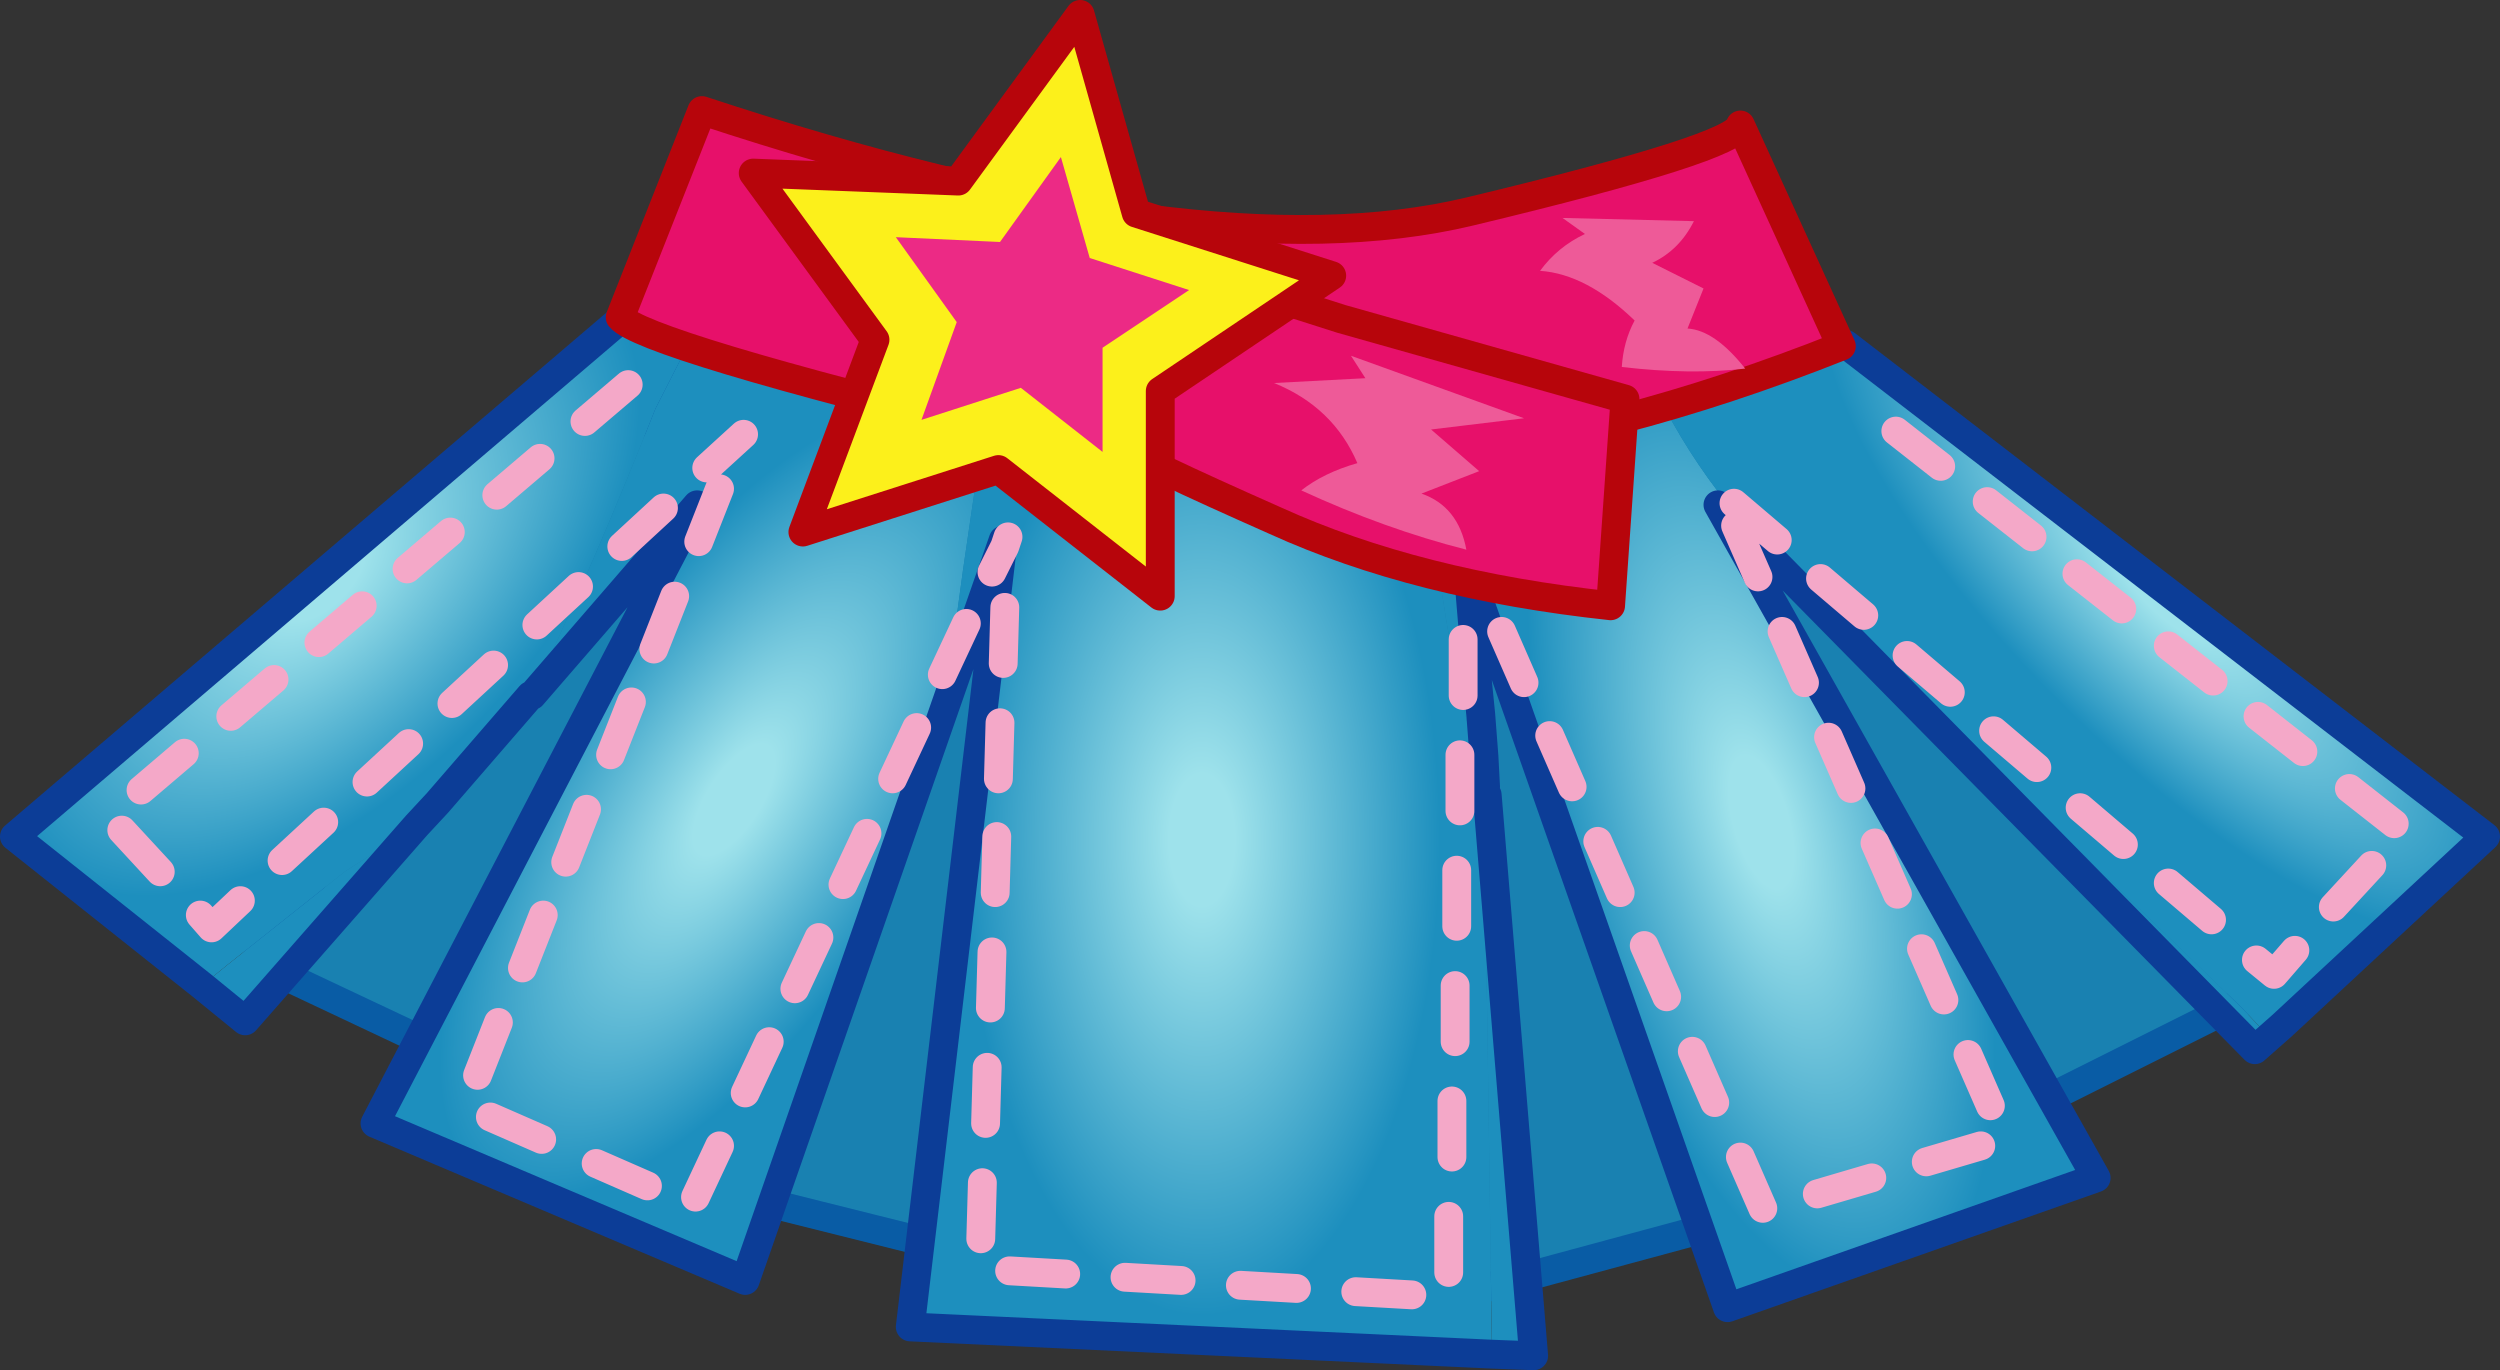
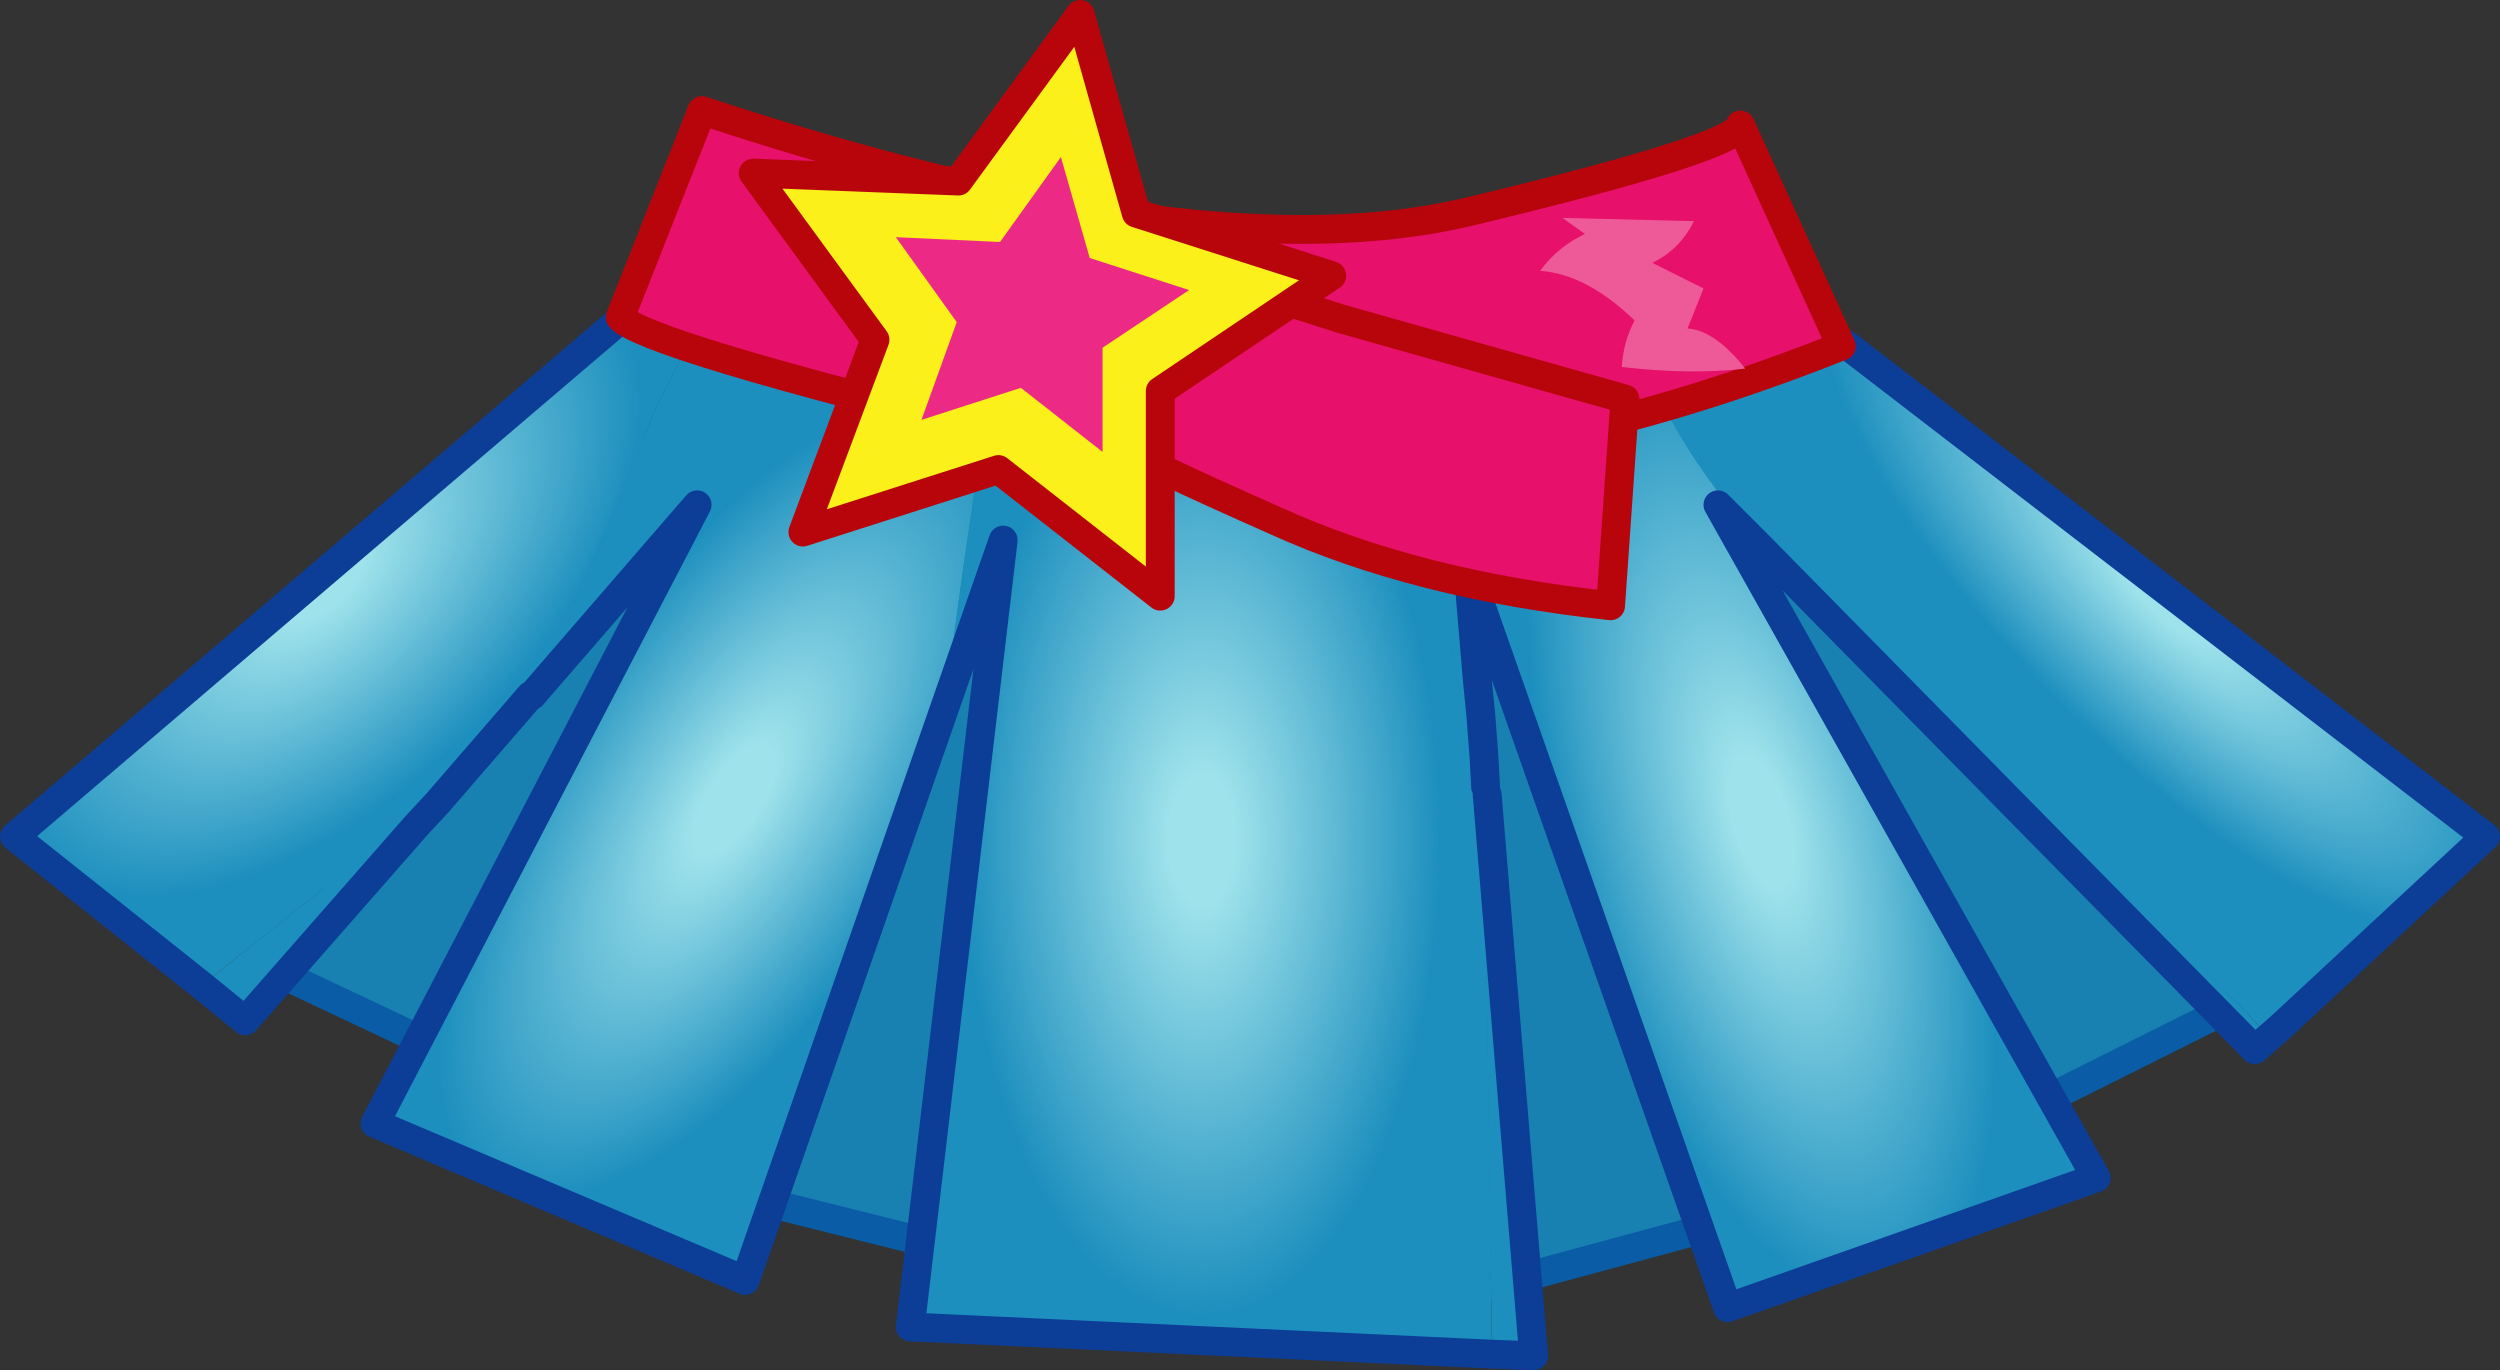
<svg xmlns="http://www.w3.org/2000/svg" height="42.75px" width="78.0px">
  <rect width="100%" height="100%" fill="#333333" stroke="none" />
  <g transform="matrix(1.0, 0.0, 0.0, 1.0, 38.75, 20.6)">
    <path d="M13.3 -8.9 L31.9 10.3 24.1 14.2 17.5 16.9 6.4 19.9 -8.9 18.4 -14.9 16.9 -30.8 9.4 -17.0 -10.1 13.3 -8.9" fill="#1981b1" fill-rule="evenodd" stroke="none" />
    <path d="M13.3 -8.9 L-17.0 -10.1 -30.8 9.4 -14.9 16.9 -8.9 18.4 6.4 19.9 17.5 16.9 24.1 14.2 31.9 10.3 13.3 -8.9 Z" fill="none" stroke="#095ca5" stroke-linecap="round" stroke-linejoin="round" stroke-width="0.9" />
    <path d="M6.35 -10.15 L7.7 -10.1 6.8 -10.1 6.35 -10.15 M32.45 11.4 L31.6 12.15 16.05 -3.65 15.85 -3.9 15.5 -4.45 16.0 -3.9 Q20.5 0.75 25.15 5.0 L31.2 10.85 32.05 11.75 32.45 11.4 M7.65 4.2 L9.1 21.7 7.8 21.65 7.65 11.0 7.5 3.65 7.55 3.95 7.65 4.2 M-25.75 5.15 L-31.1 11.25 -32.45 10.15 -31.65 9.5 -28.0 6.6 -25.75 5.15" fill="#1d8fbe" fill-rule="evenodd" stroke="none" />
    <path d="M-25.1 4.45 L-25.75 5.15 -25.1 4.45" fill="url(#gradient0)" fill-rule="evenodd" stroke="none" />
    <path d="M7.3 -2.15 L7.3 -2.1 7.05 -2.85 7.3 -2.15 M7.35 0.7 L7.45 1.5 7.45 1.7 7.35 0.7" fill="url(#gradient1)" fill-rule="evenodd" stroke="none" />
    <path d="M16.05 -3.65 L16.0 -3.7 15.85 -3.85 15.85 -3.9 16.05 -3.65 M7.55 3.0 L7.6 3.95 7.65 4.2 7.55 3.95 7.5 3.65 7.3 3.0 7.55 3.0" fill="url(#gradient2)" fill-rule="evenodd" stroke="none" />
    <path d="M-22.15 1.1 L-22.2 1.1 -25.1 4.45 -25.75 5.15 -28.0 6.6 -31.65 9.5 -32.45 10.15 -38.3 5.5 -19.25 -10.75 -16.8 -10.7 -17.05 -10.3 -18.3 -7.85 Q-20.1 -3.3 -22.15 1.1" fill="url(#gradient3)" fill-rule="evenodd" stroke="none" />
    <path d="M-9.3 1.55 L-15.5 19.35 -27.05 14.45 -17.0 -4.85 -22.15 1.1 Q-20.1 -3.3 -18.3 -7.85 L-17.05 -10.3 -16.8 -10.7 -7.35 -10.45 -7.85 -8.65 -8.7 -2.85 -9.3 1.55" fill="url(#gradient4)" fill-rule="evenodd" stroke="none" />
    <path d="M6.35 -10.15 L6.8 -10.1 6.0 -10.15 5.8 -8.65 Q5.75 -2.7 7.3 3.0 L7.5 3.65 7.65 11.0 7.8 21.65 -10.35 20.8 -7.45 -3.75 -9.3 1.55 -8.7 -2.85 -7.85 -8.65 -7.35 -10.45 6.35 -10.15" fill="url(#gradient5)" fill-rule="evenodd" stroke="none" />
    <path d="M6.8 -10.1 L7.7 -10.1 12.9 -10.0 Q12.65 -8.9 13.2 -7.85 14.15 -6.05 15.5 -4.45 L15.85 -3.9 15.85 -3.85 14.85 -4.85 26.65 16.15 15.15 20.2 7.3 -2.15 7.05 -2.85 7.35 0.7 7.45 1.7 7.55 3.0 7.3 3.0 Q5.75 -2.7 5.8 -8.65 L6.0 -10.15 6.8 -10.1" fill="url(#gradient6)" fill-rule="evenodd" stroke="none" />
    <path d="M12.9 -10.0 L18.85 -9.85 38.8 5.5 32.45 11.4 32.05 11.75 31.2 10.85 25.15 5.0 Q20.5 0.75 16.0 -3.9 L15.5 -4.45 Q14.15 -6.05 13.2 -7.85 12.65 -8.9 12.9 -10.0" fill="url(#gradient7)" fill-rule="evenodd" stroke="none" />
    <path d="M18.85 -9.85 L38.8 5.5 32.45 11.4 31.6 12.15 16.05 -3.65 M16.0 -3.7 L15.85 -3.85 14.85 -4.85 26.65 16.15 15.15 20.2 7.3 -2.15 7.05 -2.85 7.35 0.7 7.45 1.7 7.55 3.0 7.6 3.95 M7.65 4.2 L9.1 21.7 7.8 21.65 -10.35 20.8 -7.45 -3.75 -9.3 1.55 -15.5 19.35 -27.05 14.45 -17.0 -4.85 -22.15 1.1 -22.2 1.1 -25.1 4.45 -25.75 5.15 -31.1 11.25 -32.45 10.15 -38.3 5.5 -19.25 -10.75" fill="none" stroke="#0c3d97" stroke-linecap="round" stroke-linejoin="round" stroke-width="0.9" />
    <path d="M-16.85 -17.15 Q-1.25 -12.0 7.1 -14.0 15.45 -16.0 15.55 -16.7 L18.7 -9.8 Q4.5 -4.15 -7.1 -7.0 -18.7 -9.85 -19.4 -10.7 L-16.85 -17.15" fill="#e7106a" fill-rule="evenodd" stroke="none" />
    <path d="M-16.85 -17.15 L-19.4 -10.7 Q-18.7 -9.85 -7.1 -7.0 4.5 -4.15 18.7 -9.8 L15.55 -16.7 Q15.45 -16.0 7.1 -14.0 -1.25 -12.0 -16.85 -17.15 Z" fill="none" stroke="#b7050b" stroke-linecap="round" stroke-linejoin="round" stroke-width="0.9" />
-     <path d="M26.05 -2.7 L27.45 -1.6 M28.9 -0.45 L30.3 0.65 M31.7 1.75 L33.1 2.85 M30.25 8.1 L28.9 6.95 M27.5 5.75 L26.15 4.6 M32.85 9.05 L32.2 9.8 31.65 9.35 M34.55 4.0 L35.95 5.1 M35.25 6.4 L34.05 7.7 M20.4 -7.15 L21.8 -6.05 M23.25 -4.95 L24.65 -3.85 M22.1 1.0 L20.75 -0.15 M19.4 -1.4 L18.05 -2.55 M16.7 -3.75 L15.35 -4.9 M15.4 -4.2 L16.1 -2.6 M16.85 -0.9 L17.55 0.7 M6.9 -0.65 L6.9 1.1 M7.35 -2.6 L7.0 -3.35 7.0 -2.45 M8.8 0.7 L8.1 -0.9 M6.55 13.75 L6.55 15.5 M6.65 10.15 L6.65 11.9 M6.7 6.55 L6.7 8.3 M11.8 7.25 L11.1 5.65 M13.25 10.5 L12.55 8.9 M14.75 13.8 L14.05 12.2 M23.05 15.15 L21.35 15.65 M22.65 12.3 L23.35 13.9 M21.2 9.0 L21.9 10.6 M19.75 5.7 L20.45 7.3 M10.3 3.95 L9.6 2.35 M6.8 2.95 L6.8 4.7 M18.3 2.4 L19.0 4.0 M24.8 3.35 L23.45 2.2 M6.45 17.35 L6.45 19.1 M19.65 16.15 L17.95 16.65 M16.25 17.1 L15.55 15.5 M-8.6 -1.15 L-9.35 0.45 M-7.45 0.1 L-7.4 -1.65 M-7.3 -3.85 L-7.4 -3.55 -7.8 -2.75 M-11.7 5.4 L-12.45 7.0 M-13.2 8.65 L-13.95 10.25 M-14.75 11.9 L-15.5 13.5 M-7.7 7.25 L-7.65 5.5 M-7.85 10.85 L-7.8 9.1 M-8.0 14.45 L-7.95 12.7 M-10.15 2.1 L-10.9 3.7 M-7.6 3.7 L-7.55 1.95 M-16.95 -3.7 L-16.3 -5.35 M-15.55 -7.05 L-16.7 -6.0 M-18.05 -4.75 L-19.35 -3.55 M-20.5 -7.45 L-19.15 -8.6 M-23.25 -5.15 L-21.9 -6.3 M-20.7 -2.3 L-22.0 -1.1 M-23.35 0.15 L-24.65 1.35 M-18.35 -0.35 L-17.7 -2.0 M-19.7 2.95 L-19.05 1.3 M-28.8 -0.55 L-27.45 -1.7 M-31.55 1.75 L-30.2 0.6 M-33.75 6.6 L-34.95 5.3 M-28.65 5.05 L-29.95 6.25 M-31.25 7.5 L-32.15 8.35 -32.5 7.95 M-21.1 6.3 L-20.45 4.65 M-22.45 9.6 L-21.8 7.95 M-23.85 12.95 L-23.2 11.3 M-21.85 14.95 L-23.45 14.25 M-26.05 -2.85 L-24.7 -4.0 M-34.35 4.05 L-33.0 2.9 M-26.0 2.6 L-27.3 3.8 M-18.55 16.4 L-20.15 15.7 M-8.15 18.05 L-8.1 16.3 M-5.5 19.15 L-7.25 19.05 M-1.9 19.35 L-3.65 19.25 M1.7 19.6 L-0.05 19.5 M-16.3 15.15 L-17.05 16.75 M5.3 19.8 L3.55 19.7" fill="none" stroke="#f4a8c8" stroke-linecap="round" stroke-linejoin="round" stroke-width="0.9" />
    <path d="M-3.55 -6.55 L-3.8 -12.85 3.1 -10.65 11.95 -8.15 11.5 -1.7 Q5.45 -2.35 1.05 -4.35 -3.35 -6.3 -3.55 -6.55" fill="#e7106a" fill-rule="evenodd" stroke="none" />
    <path d="M-3.55 -6.55 Q-3.35 -6.3 1.05 -4.35 5.45 -2.35 11.5 -1.7 L11.95 -8.15 3.1 -10.65 -3.8 -12.85 -3.55 -6.55 Z" fill="none" stroke="#b7050b" stroke-linecap="round" stroke-linejoin="round" stroke-width="0.9" />
    <path d="M-2.55 -8.4 L-2.55 -2.0 -7.6 -5.95 -13.7 -4.0 -11.45 -10.0 -15.25 -15.2 -8.85 -14.95 -5.05 -20.15 -3.3 -13.95 2.8 -12.0 -2.55 -8.4" fill="#fcf01b" fill-rule="evenodd" stroke="none" />
    <path d="M-2.55 -8.4 L-2.55 -2.0 -7.6 -5.95 -13.7 -4.0 -11.45 -10.0 -15.25 -15.2 -8.85 -14.95 -5.05 -20.15 -3.3 -13.95 2.8 -12.0 -2.55 -8.4 Z" fill="none" stroke="#b7050b" stroke-linecap="round" stroke-linejoin="round" stroke-width="0.9" />
    <path d="M-4.75 -12.55 L-1.65 -11.55 -4.35 -9.75 -4.35 -6.5 -6.9 -8.5 -10.0 -7.5 -8.9 -10.55 -10.8 -13.2 -7.55 -13.05 -5.65 -15.7 -4.75 -12.55" fill="#ec2a85" fill-rule="evenodd" stroke="none" />
-     <path d="M3.4 -9.5 L8.8 -7.55 5.9 -7.2 7.4 -5.9 5.6 -5.2 Q6.75 -4.8 7.0 -3.45 4.45 -4.1 1.85 -5.3 2.55 -5.85 3.6 -6.15 2.85 -7.9 1.0 -8.65 L3.85 -8.8 3.4 -9.5" fill="#ee5a98" fill-rule="evenodd" stroke="none" />
    <path d="M12.8 -12.4 L14.4 -11.6 13.9 -10.35 Q14.75 -10.3 15.7 -9.1 14.0 -8.9 11.85 -9.15 11.9 -9.95 12.25 -10.6 10.75 -12.05 9.3 -12.15 9.85 -12.9 10.7 -13.3 L10.0 -13.8 14.1 -13.7 Q13.65 -12.8 12.8 -12.4" fill="#ee5a98" fill-rule="evenodd" stroke="none" />
  </g>
  <defs>
    <radialGradient cx="0" cy="0" gradientTransform="matrix(0.007, 0.007, -0.013, 0.013, -28.75, -2.6)" gradientUnits="userSpaceOnUse" id="gradient0" r="819.2" spreadMethod="pad">
      <stop offset="0.012" stop-color="#95e9f4" />
      <stop offset="1.0" stop-color="#1d8fbe" />
    </radialGradient>
    <radialGradient cx="0" cy="0" gradientTransform="matrix(0.009, -0.002, 0.006, 0.022, 16.2, 5.05)" gradientUnits="userSpaceOnUse" id="gradient1" r="819.2" spreadMethod="pad">
      <stop offset="0.012" stop-color="#95e9f4" />
      <stop offset="1.0" stop-color="#1d8fbe" />
    </radialGradient>
    <radialGradient cx="0" cy="0" gradientTransform="matrix(0.009, -0.002, 0.006, 0.022, 16.2, 5.05)" gradientUnits="userSpaceOnUse" id="gradient2" r="819.2" spreadMethod="pad">
      <stop offset="0.114" stop-color="#9ee2eb" />
      <stop offset="0.949" stop-color="#1d8fbe" />
    </radialGradient>
    <radialGradient cx="0" cy="0" gradientTransform="matrix(0.007, 0.007, -0.013, 0.013, -28.75, -2.6)" gradientUnits="userSpaceOnUse" id="gradient3" r="819.2" spreadMethod="pad">
      <stop offset="0.114" stop-color="#9ee2eb" />
      <stop offset="0.824" stop-color="#1d8fbe" />
    </radialGradient>
    <radialGradient cx="0" cy="0" gradientTransform="matrix(0.008, 0.004, -0.011, 0.018, -15.85, 4.35)" gradientUnits="userSpaceOnUse" id="gradient4" r="819.2" spreadMethod="pad">
      <stop offset="0.114" stop-color="#9ee2eb" />
      <stop offset="0.824" stop-color="#1d8fbe" />
    </radialGradient>
    <radialGradient cx="0" cy="0" gradientTransform="matrix(0.011, 0.0, 0.0, 0.022, -1.25, 5.6)" gradientUnits="userSpaceOnUse" id="gradient5" r="819.2" spreadMethod="pad">
      <stop offset="0.114" stop-color="#9ee2eb" />
      <stop offset="0.824" stop-color="#1d8fbe" />
    </radialGradient>
    <radialGradient cx="0" cy="0" gradientTransform="matrix(0.009, -0.002, 0.006, 0.022, 16.2, 5.05)" gradientUnits="userSpaceOnUse" id="gradient6" r="819.2" spreadMethod="pad">
      <stop offset="0.114" stop-color="#9ee2eb" />
      <stop offset="0.824" stop-color="#1d8fbe" />
    </radialGradient>
    <radialGradient cx="0" cy="0" gradientTransform="matrix(0.005, -0.005, 0.015, 0.015, 28.8, -2.15)" gradientUnits="userSpaceOnUse" id="gradient7" r="819.2" spreadMethod="pad">
      <stop offset="0.114" stop-color="#9ee2eb" />
      <stop offset="0.824" stop-color="#1d8fbe" />
    </radialGradient>
  </defs>
</svg>